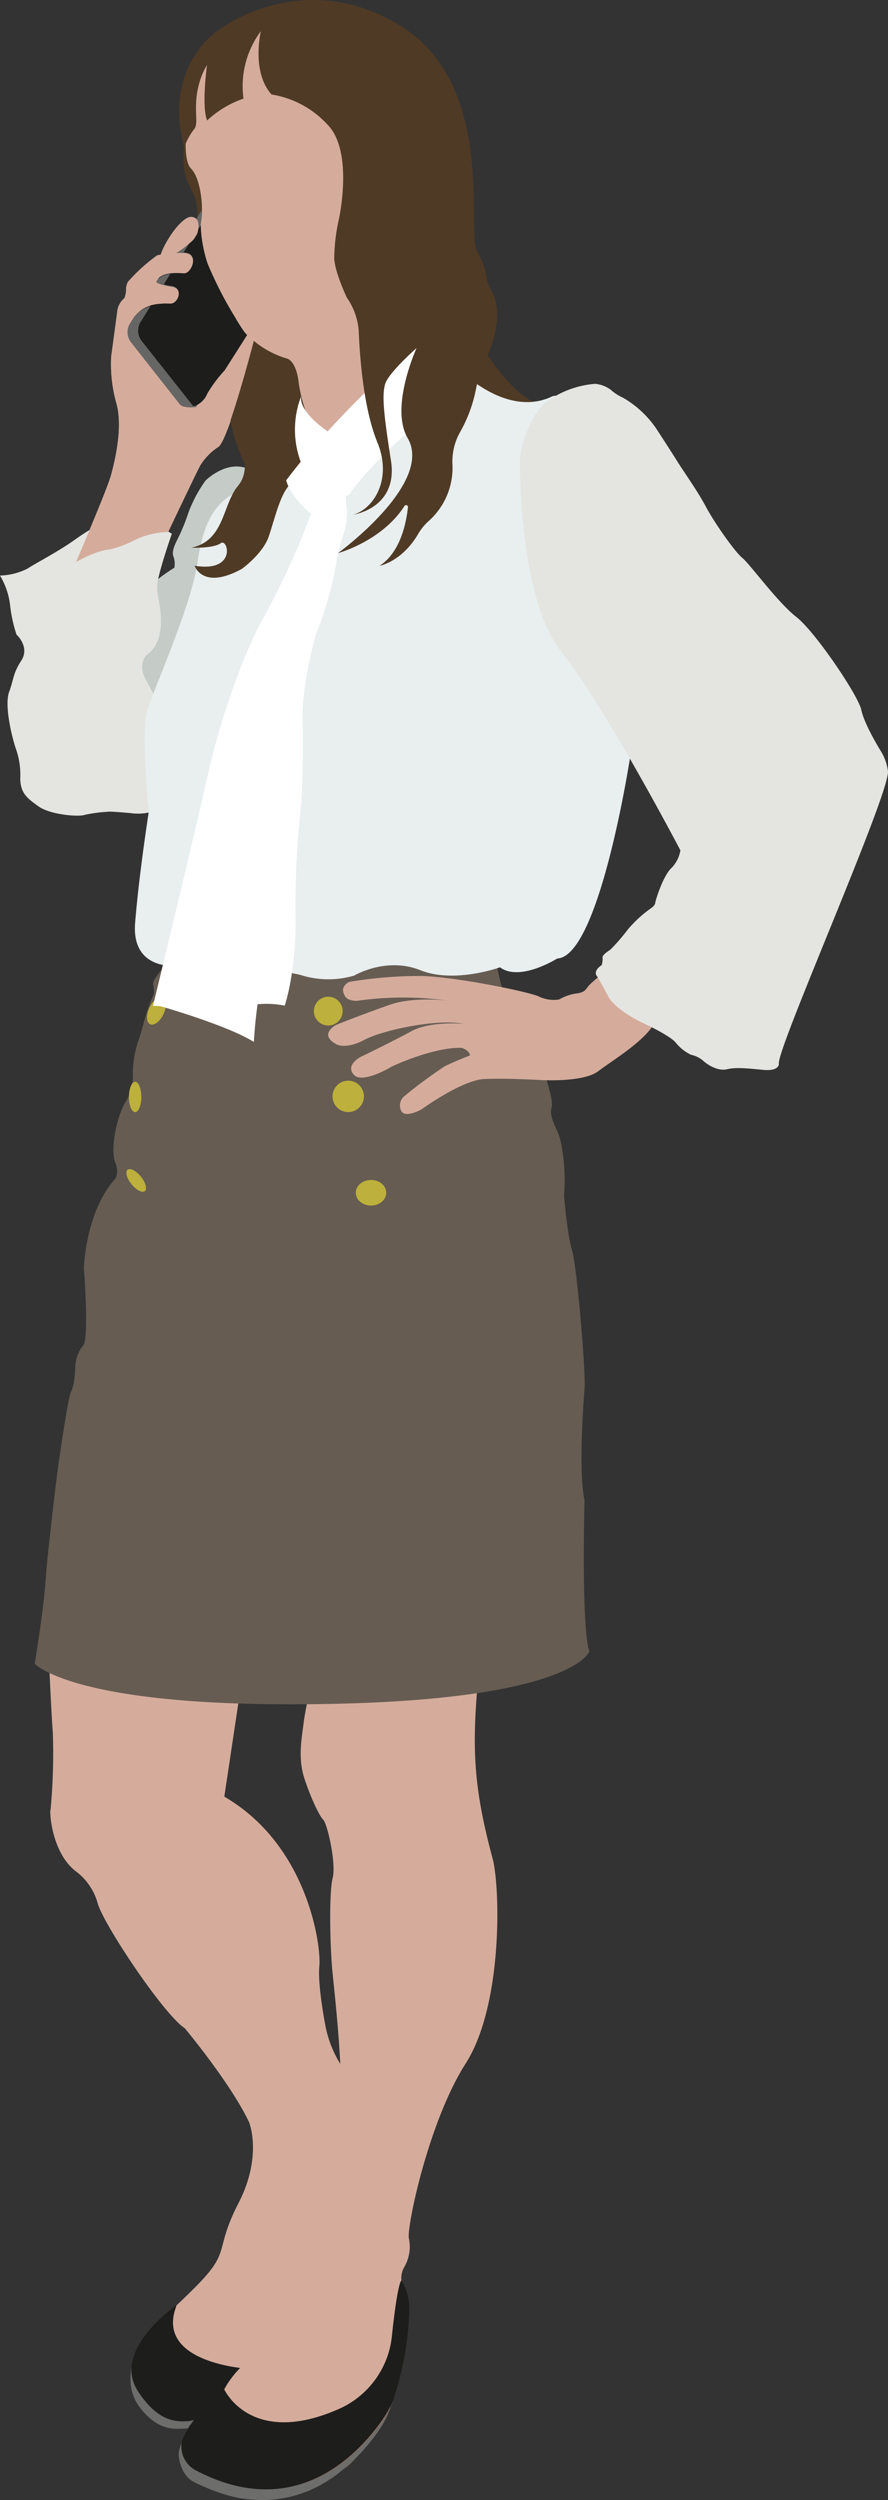
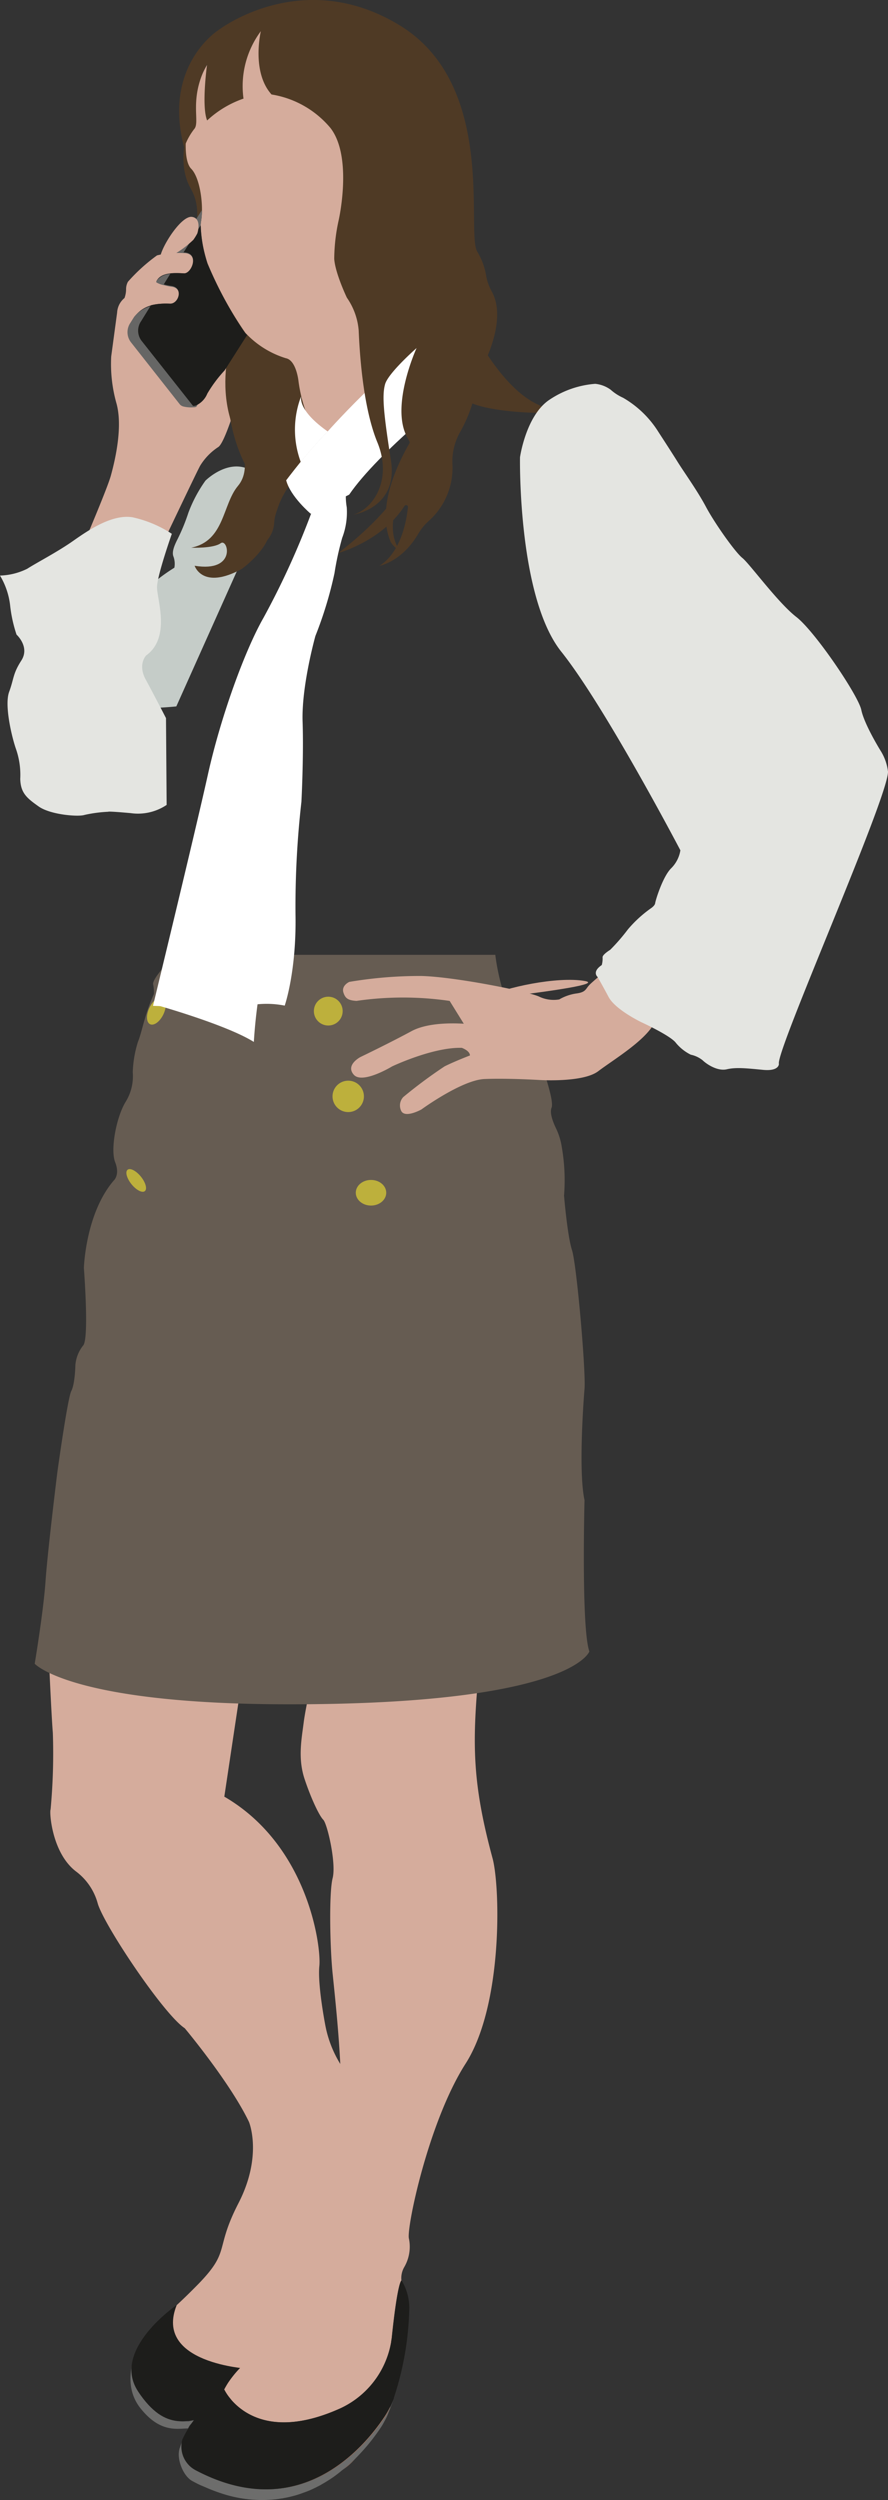
<svg xmlns="http://www.w3.org/2000/svg" viewBox="0 0 150.43 423.38">
  <rect x="0" y="0" width="150.43" height="423.38" fill="#333333" stroke="none" />
  <defs>
    <style>.cls-1{fill:#4f3a25;}.cls-2{fill:#d5ac9c;}.cls-3{fill:#6d6d6c;}.cls-4{fill:#1d1d1b;}.cls-5{fill:#b0816b;}.cls-6{fill:#665c52;}.cls-7{fill:#c5ccc8;}.cls-8{fill:#e4e5e1;}.cls-9{fill:#bdb03c;}.cls-10{fill:#e9eeef;}.cls-11{fill:#fff;}.cls-12{fill:#666665;}</style>
  </defs>
  <g id="Layer_2" data-name="Layer 2">
    <g id="Layer_1-2" data-name="Layer 1">
      <g id="Working_layer" data-name="Working layer">
        <path id="Hair_strand_left_bottom_middle" data-name="Hair strand left bottom middle" class="cls-1" d="M44.45,56.27s4.42,13.45-1.52,18.66c0,0,.66,2.64-.46,4S42,93.17,33,93.93c0,0,3.41,1.53,9.31-.81a4.91,4.91,0,0,0,4.14-4.6c.32-4.91,6.26-11.07,6.26-11.07l3.64-15.7S54.41,52.91,44.45,56.27Z" />
        <path id="Hair_back" data-name="Hair back" class="cls-1" d="M81,57.46s5.43,10.38,12,11.66-13.09,1.27-14.62-2S81,57.46,81,57.46Z" />
        <path id="Hair_strand_right" data-name="Hair strand right" class="cls-1" d="M72,71S62.5,83.37,66.21,91.83A5,5,0,0,0,68,93.46s-3.17-2.67-.15-9.79,5.74-10.39,5.74-10.39Z" />
        <path class="cls-2" d="M11.71,97.86S18,83.36,18.77,80.58s2.08-8.45.92-12.41a24.48,24.48,0,0,1-.85-7.81l1-7.42a3.43,3.43,0,0,1,1.25-2.47A4.38,4.38,0,0,0,21.36,49a2.63,2.63,0,0,1,.31-1.28,29.91,29.91,0,0,1,4.93-4.47,16.75,16.75,0,0,1,4.68-.49c2.62.1,1.27,3.61-.06,3.54s-4-.33-4.74,1.37a7,7,0,0,0,2.67.76c2,.29,1.19,3-.26,3s-4.17-.24-6,2.08,21.21.15,21.21.15S39,74.26,37,75.69a10,10,0,0,0-3.1,3.19c-.46.8-6.18,12.84-6.18,12.84Z" />
        <path id="Hair_strand_left_small" data-name="Hair strand left small" class="cls-1" d="M41,48.82s-6.06,17.08.6,30c0,0,2.57,16-6.07,6.92,0,0,.25,5.34,6.42,3.17s1.23-15.5,1.23-15.5a33,33,0,0,1,1.58-15.69C47.75,50.15,41,48.82,41,48.82Z" />
        <path id="Hair_strand_left" data-name="Hair strand left" class="cls-1" d="M31.89,21.8s-2.08,5.74.4,10.09,0,7.91.49,12.46,3.81,8.41,3.36,13.4-1,8.08-1,8.08,5.21-6.53,5.48-13.91C40.74,48.64,31.89,21.8,31.89,21.8Z" />
        <path class="cls-2" d="M8.2,279.05s.5,11.42.75,14.39a102.55,102.55,0,0,1-.38,13c-.22.35.18,7.47,4.43,10.58a10.07,10.07,0,0,1,3.56,5.34c1.09,3.71,11.18,18.79,14.74,21.12,0,0,7.66,9.15,10.88,15.87,0,0,2.37,5.69-1.78,13.75s-1.19,8-7,13.9-4.69,3.75-8.7,9.69,4.3,12,4.3,12,2.28,2.23,9.15-1.43,26-51.28,26-51.28a19.4,19.4,0,0,1-9.05-13.05s-1.33-6.86-1-10S52.3,312.57,38,304.26l4-26.65Z" />
        <path class="cls-3" d="M32.85,409.86c-.71,1-.59.57-1,1.39-1.74,0-4.66.82-8-3.35-1.92-2.37-2.35-5.51-.82-9.71a8.54,8.54,0,0,0,.42,6.86,16,16,0,0,0,1.91,2.42,11,11,0,0,0,.94.87,7.48,7.48,0,0,0,2.32,1.34l.46.14a6.6,6.6,0,0,0,1.39.22,5.57,5.57,0,0,0,1,0H32C32.19,410,32.52,409.92,32.85,409.86Z" />
        <path class="cls-4" d="M42.13,401.15s-16.19-.86-12.19-10.8c0,0-11.22,7.63-6.53,14.66s8.64,5,13.72,3.75Z" />
        <path class="cls-2" d="M78.87,349.48c-6.33,9.89-10.09,28.12-9.59,29.65a6.86,6.86,0,0,1-.8,4.8A3.75,3.75,0,0,0,68,386.2s-.64.08-1.63,9.55a6.51,6.51,0,0,1-.14,1,15.23,15.23,0,0,1-9.1,11.33c-10.45,4.52-15.73.88-17.91-1.59l-.34-.42a8.12,8.12,0,0,1-.91-1.39h0c.2-.39.43-.78.67-1.16a18.24,18.24,0,0,1,2-2.48c.47-.49.94-.92,1.36-1.29,1.83-1.58,4-6.57,4-6.57a68,68,0,0,1,3.51-7.91c1.34-2.13,3.53-5.76,3.8-8.26a18,18,0,0,1,1.91-5.51c3-3.82,2.7-16.09,2.44-21.62s-.86-11.28-1.31-15.63-.64-13.67,0-16.19-.9-9.2-1.59-9.89-2.1-3.68-3.17-6.92c-1.15-3.48-.5-6.74-.15-9.5s1.6-8.09,1.6-8.09,29.11-11.28,28,0C80,295.38,80,302,83.46,314.77,84.75,319.73,85.2,339.59,78.87,349.48Z" />
        <path class="cls-5" d="M66.7,396.64c-1,2.82-.59,10.38-.59,10.38a3.12,3.12,0,0,1-.26,1.45l-.18.45a8.67,8.67,0,0,1-.44.92l-.22.41q-.23.4-.45.75l-.27.41c-.19.28-.4.57-.62.87l-.51.69c-.17.23-.39.49-.59.74s-.55.67-.86,1c-.56.65-1.21,1.34-1.93,2.09a10.46,10.46,0,0,1-1.89,1.56c-7.56,5.13-21.37,3-25.36,1-4.35-2.23,1-7,1-7s.17-.12.43-.35a12.26,12.26,0,0,0,2.7-3,4.54,4.54,0,0,0,.68-2,6.39,6.39,0,0,1,.68-2.28,8.12,8.12,0,0,0,.91,1.39l.34.42c2.18,2.47,7.46,6.11,17.91,1.59a15.23,15.23,0,0,0,9.1-11.33c0-.33.1-.67.14-1,1-9.47,1.61-9.55,1.63-9.55h0C70.16,391.06,67.69,393.82,66.7,396.64Z" />
        <path id="Skirt" class="cls-6" d="M29.62,161.7H83.91s1.09,10.78,6.88,16c0,0,3.24,8.43,2.65,9.88-.36.87.22,2.39.73,3.46a11.15,11.15,0,0,1,1,3.22,32.83,32.83,0,0,1,.38,8.22s.56,6.79,1.35,9.23,2.37,20.54,2.12,23.5-1,14.29,0,18.84c0,0-.57,21.71.82,25.62,0,0-3,9.05-51.53,8.95-36.37-.08-42.43-6.87-42.43-6.87s1.48-8.86,1.83-13.95,2-18.44,2-18.44,1.73-12.56,2.37-13.8.69-4.4.69-4.4a6.12,6.12,0,0,1,1.29-3.27c1.09-1,.15-13.15.15-13.15s.26-9.23,5.07-14.83c0,0,1.08-.94.23-3.09s.21-7.67,1.77-10.22a8.2,8.2,0,0,0,1.21-5,19.16,19.16,0,0,1,.87-5.14c.74-1.81,1.08-4.5,2.72-8.14a6.91,6.91,0,0,0-.14-1.63C25.73,165.66,29.62,161.7,29.62,161.7Z" />
        <path class="cls-7" d="M24.54,100a30.72,30.72,0,0,1,5-3.86,3.64,3.64,0,0,0-.13-1.82c-.34-.75.06-1.78.57-2.82a32.19,32.19,0,0,0,1.93-4.66,23.47,23.47,0,0,1,2.89-5.44s3.48-3.49,7.07-2.06a6.15,6.15,0,0,1,3.66,5.33L29.87,119.63s-9.36,1-9.36-.79S24.54,100,24.54,100Z" />
        <path class="cls-8" d="M28.23,136.31a8.71,8.71,0,0,1-6.1,1.39c-4-.36-3.79-.23-3.79-.23a23.31,23.31,0,0,0-4,.53c-1,.36-5.77,0-7.78-1.42s-3.07-2.28-3.13-4.68a13.33,13.33,0,0,0-.73-5.08c-.66-1.88-2-7.35-1.15-9.66s.59-3,2.07-5.31-.82-4.38-.82-4.38a23.6,23.6,0,0,1-1.09-5,12.61,12.61,0,0,0-1.71-5,11.05,11.05,0,0,0,4.61-1.15c1.65-1.06,5.11-2.84,7.78-4.72s6.63-4.55,10.06-4a20,20,0,0,1,6.66,2.8s-2.47,7-2.51,9S29,107.94,24.76,111c0,0-1.48,1.5-.07,4.09s3.43,6.52,3.43,6.52Z" />
-         <path class="cls-2" d="M77.73,169.69s-6.9-1.24-11.84.51-8.88,3.32-9,3.39-3,1.68.22,3.32c0,0,1.59.81,4.63-.82s12.06-3.56,16.71-2.74S77.73,169.69,77.73,169.69Z" />
+         <path class="cls-2" d="M77.73,169.69c0,0,1.59.81,4.63-.82s12.06-3.56,16.71-2.74S77.73,169.69,77.73,169.69Z" />
        <path class="cls-2" d="M80.55,173.55s-7-1-10.85,1.08S61.07,179,61.07,179s-2.6,1.34-1.14,3,6.5-1.41,6.5-1.41,6.9-3.28,11.8-3.14c0,0,1.36.47,1.38,1.29,0,0-2.6,1-4.3,1.85a81.53,81.53,0,0,0-7,5.2,2.1,2.1,0,0,0-.34,2.35c.66,1.28,3.41-.25,3.41-.25s6.85-5,10.7-5.16,9.2.16,9.2.16,7.45.5,10.06-1.48,8.07-5.21,9.59-8.31-6.1-6.62-6.1-6.62l-8.08,5.77Z" />
-         <ellipse class="cls-9" cx="22.89" cy="185.77" rx="1.05" ry="2.57" />
        <ellipse class="cls-9" cx="22.13" cy="200.1" rx="1.02" ry="2.32" transform="matrix(0.78, -0.63, 0.63, 0.78, -120.25, 57.77)" />
        <ellipse class="cls-9" cx="26.5" cy="171.22" rx="2.47" ry="1.31" transform="translate(-139.35 121.08) rotate(-64.38)" />
-         <path id="Shirt_body" data-name="Shirt body" class="cls-10" d="M30.14,163.55s-7.91,1-7.25-7.26S25.2,137.5,25.2,137.5s-1.32-13.19-.33-16.88,7.46-17.57,8.6-25.47,3.76-10.58,7.07-12,5-9,5-9l31.92-11.9s8.08,8.62,16,4.92,13.35,60.64,13.35,60.64S101.62,162,94.4,162.32c0,0-6.33,4-9.7,1.49,0,0-7.71,2.81-13.5.49s-11.22.92-11.22.92a15.51,15.51,0,0,1-8.7,0C46.87,163.83,30.14,163.55,30.14,163.55Z" />
        <path id="Hair_strand_left_bottom" data-name="Hair strand left bottom" class="cls-1" d="M41,52.15s-5.87,12-.69,22c0,0,2.64,5,0,8.14s-2.25,9.33-7.92,10.46c0,0,3.76.16,5-.76s2.77,5-4.42,3.82c0,0,1.32,4.19,8,.53,0,0,3.59-2.57,4.58-5.54s1.85-6.86,3.46-8.64,7.78-16,6.27-22.41-13.82-7.6-13.82-7.6" />
        <path id="Face" class="cls-2" d="M56.33,74.15s-3.74-2.94-4.56-4.55a25.24,25.24,0,0,1-1.19-4.94s-.34-3.66-2.17-4a15.67,15.67,0,0,1-6.85-4.3,62.39,62.39,0,0,1-6.41-11.77s-1.53-4.65-1.08-7.17-.14-7.29-1.69-8.85c-2.3-2.34-.09-15.17,4.31-19.78C41.76,3.46,46,2.21,51.23,2.16s16,1.88,19.59,9.07A50.43,50.43,0,0,1,75.7,30.81c.2,6.13-3.36,13.48-2.52,20.06s1.73,7.81,1.73,7.81Z" />
        <g id="Collar">
          <path id="Collar_back" data-name="Collar back" class="cls-11" d="M55.53,73.08c-1.62,1.62-3.23,3.5-4.51,5.06l-.07.09h0A15.72,15.72,0,0,1,51,67.15C51,67.49,50.59,69.61,55.53,73.08Z" />
          <path id="Collar_front" data-name="Collar front" class="cls-11" d="M77.75,65.77s-13.65,10.74-18.6,18L52.63,87s-3.43-2.89-4.15-5.66c0,0,1-1.33,2.43-3.1h0l.07-.09c1.28-1.56,2.89-3.44,4.51-5.06,0,0,13.38-15.09,21.36-17.86Z" />
          <path id="Tie_back" data-name="Tie back" class="cls-11" d="M26.33,170.15s12,3.36,16.67,6.3a89,89,0,0,1,1.15-9.76C44.78,164.07,26.33,170.15,26.33,170.15Z" />
          <path id="Tie_front" data-name="Tie front" class="cls-11" d="M56.06,81.39a14.22,14.22,0,0,0-3.24,5.28,136.62,136.62,0,0,1-8.17,17.93c-3.17,5.54-7.25,16.75-9.43,26.57s-9.3,39.17-9.3,39.17a46.88,46.88,0,0,1,7,.68c2.42.58,7.4-.25,7.4-.25a15.62,15.62,0,0,1,7.91-.47s2-5.7,1.83-15.39a156.75,156.75,0,0,1,1-19.12s.4-7.52.2-13.59,2.17-14.5,2.17-14.5a66.39,66.39,0,0,0,3.23-10.62,49.78,49.78,0,0,1,1.31-6,12.13,12.13,0,0,0,.77-5.17,11,11,0,0,1,.4-5.33A4.28,4.28,0,0,0,56.06,81.39Z" />
        </g>
        <path id="Main_hair" data-name="Main hair" class="cls-1" d="M31.2,25a10.88,10.88,0,0,1,1.71-3.16c1.06-1.19-1-5.15,2.18-11,0,0-1,7.12,0,9.56a17.31,17.31,0,0,1,6.16-3.7A15.58,15.58,0,0,1,44.19,5.28S42.54,12.15,46,16a16.38,16.38,0,0,1,10,5.7c3.79,4.94,1.38,15.56,1.38,15.56a31.2,31.2,0,0,0-.76,6.59c.17,2.44,2.14,6.56,2.14,6.56a11.3,11.3,0,0,1,2,5.51c.13,3,.6,12.76,3.17,19s-.63,11.24-4.08,12.24c0,0,7.64-1.1,6.38-9.16s-1.53-11-1-12.92,5.34-6.14,5.34-6.14-4.57,10-1.51,15.25c4.45,7.67-11.8,19.48-11.8,19.48s7.43-2,11.27-8a.33.33,0,0,1,.45-.07.31.31,0,0,1,.13.28c-.26,2.48-1.23,7.68-4.83,9.94,0,0,3.8-.67,6.56-5.4a9.23,9.23,0,0,1,1.74-2.15,12.06,12.06,0,0,0,4.06-9.74A10.13,10.13,0,0,1,78,73.07a24.19,24.19,0,0,0,2.67-7.38,17.08,17.08,0,0,1,1.4-4.21c1.39-3,3.29-8.3,1.27-12.06a8.48,8.48,0,0,1-1-2.82,11.35,11.35,0,0,0-1.5-4C78.9,39.24,84.28,14.35,67.66,4.26s-30.73.89-30.73.89S27.51,11.15,31.2,25Z" />
        <path class="cls-2" d="M76.17,169.5l3.93,6.34,23.64-3.61-.2-8.6s-3.21,2.62-3.78,3.26-.57,1.16-2.17,1.36a8,8,0,0,0-2.85,1,5.7,5.7,0,0,1-3.4-.47c-1.68-.83-14.22-3.37-20-3.5a71.86,71.86,0,0,0-12.16,1s-1.39.6-1,1.82c.31.94.74,1.31,2.21,1.4a54.75,54.75,0,0,1,15.76,0" />
        <path id="Shirt_arm_front" data-name="Shirt arm front" class="cls-8" d="M115.26,144s-12.75-24.33-20.17-33.63-7-32.93-7-32.93,1-7.1,5-9.75A16.07,16.07,0,0,1,100.83,65a5.3,5.3,0,0,1,2.62,1,8.22,8.22,0,0,0,2.1,1.36,17.21,17.21,0,0,1,6,5.81s2.17,3.33,3.26,5.08,3.33,4.85,4.78,7.58,4.93,7.67,6.17,8.66,6,7.56,9.15,10,10.5,13.3,11,15.74,3.23,6.85,3.23,6.85a8.49,8.49,0,0,1,1.29,3.6c0,4.5-19.1,47.5-18.48,49.5,0,0,.05,1.26-2.67,1s-4.57-.47-6.15-.1-3.42-.86-4.11-1.53a4.78,4.78,0,0,0-2-.94,7.65,7.65,0,0,1-2.52-2c-.89-1.22-5.79-3.47-5.79-3.47s-4.45-2.12-5.61-4.3-1.88-3.41-1.88-3.41-1-.84.72-2a4,4,0,0,0,.14-1.29c-.07-.47,1.29-1.29,1.29-1.29a32.92,32.92,0,0,0,3-3.46,20.84,20.84,0,0,1,3.88-3.56s.69-.44.74-.89,1.26-4.42,2.67-5.86A5.53,5.53,0,0,0,115.26,144Z" />
-         <path class="cls-2" d="M44.06,53.65s-5.15,20.57-7.08,22a10,10,0,0,0-3.1,3.19c-.36.62-3.85,8-5.42,11.25a14.05,14.05,0,0,0-5.56,1.33,17.37,17.37,0,0,1-4.34,1.63c-.1,0-2.13.12-5.68,2.14,1.84-4.34,5.31-12.55,5.89-14.57.79-2.78,2.08-8.45.92-12.41a24.48,24.48,0,0,1-.85-7.81l1-7.42a3.43,3.43,0,0,1,1.25-2.47,4.38,4.38,0,0,0,.27-1.44,2.63,2.63,0,0,1,.31-1.28,29.91,29.91,0,0,1,4.93-4.47,16,16,0,0,1,3-.46l-2.87,4.47-.15.24,0,.08-3.79,5.9-.06.1c-.15.36.45.59,1.32.75,3.54.61,14-.19,18.29-.54l1.57-.15Z" />
        <path class="cls-12" d="M35.15,44.6A22.78,22.78,0,0,1,34,38.15a5.41,5.41,0,0,1,.07-.68,10.79,10.79,0,0,0,.14-1.89l-4.67,7.28a13.71,13.71,0,0,1,1.57,0h.12c2.62.1,1.27,3.61-.06,3.54a16.89,16.89,0,0,0-2.25,0,3.14,3.14,0,0,0-2.25,1l-.15.24-.05.08v.09a4,4,0,0,0,1.33.49,10.26,10.26,0,0,0,1.34.27c2,.29,1.19,3-.26,3a11.09,11.09,0,0,0-3.25.27,5.56,5.56,0,0,0-2.91,1.82l-.06.1-.63,1A2.8,2.8,0,0,0,22.21,58l8.27,10.5a1.22,1.22,0,0,0,.54.33,5.52,5.52,0,0,0,1.72.15,1.27,1.27,0,0,0,.51-.08l7.87-13A69,69,0,0,1,35.15,44.6Z" />
        <path class="cls-4" d="M41.87,56.73l-3.82,6a22.44,22.44,0,0,0-2.93,3.93,3.74,3.74,0,0,1-1.91,2,1.27,1.27,0,0,1-.51.08L24,57.74a2.82,2.82,0,0,1-.18-3.22l.1-.15,1.65-2.67a11.09,11.09,0,0,1,3.25-.27c1.45,0,2.28-2.67.26-3a10.26,10.26,0,0,1-1.34-.27l1.16-1.87a16.89,16.89,0,0,1,2.25,0c1.33.07,2.68-3.44.06-3.54h-.12L34,38.15a23.05,23.05,0,0,0,1.15,6.49,68.53,68.53,0,0,0,5.93,11.12c.17.24.33.46.48.65A2.36,2.36,0,0,0,41.87,56.73Z" />
        <path class="cls-2" d="M27.89,43.91a17.81,17.81,0,0,0,4.86-3.29,8.78,8.78,0,0,0,.68-1.1s.83-2.55-.91-2.79-4.86,4.57-5.34,6.58S27.89,43.91,27.89,43.91Z" />
        <path class="cls-4" d="M66.73,406.15c-.17.51-.34,1-.53,1.47-.11.3-.23.59-.35.87-.25.59-.5,1.13-.76,1.61a7.58,7.58,0,0,1-.53.92c-.26.4-.56.83-.89,1.28-.16.23-.34.46-.51.69l-.2.25a32.12,32.12,0,0,1-3.23,3.56l-.77.7-.53.45-.54.44a22.77,22.77,0,0,1-2,1.49l-.73.46-.76.44c-.18.11-.37.21-.57.31s-.4.21-.61.3c-.4.2-.82.38-1.25.55l-.59.21a15.43,15.43,0,0,1-2,.62q-.46.12-.93.21l-.38.07a1.21,1.21,0,0,1-.38.06l-.54.09a21.78,21.78,0,0,1-9.81-1c-.51-.17-1-.35-1.54-.56s-1-.43-1.59-.67-1.07-.51-1.62-.8c-1.53-.81-2.63-3.59-2.23-5.28a1.24,1.24,0,0,1,.1-.35l.13-.39.06-.16a7.12,7.12,0,0,1,.36-.86c-.36,1.69.74,4.41,2.25,5.2,17.41,9.15,28.35-3.53,32.07-9.17A16.68,16.68,0,0,0,66.73,406.15Z" />
        <path class="cls-3" d="M66.73,406.15c-.17.51-.34,1-.53,1.47-.11.3-.23.59-.35.87a13.16,13.16,0,0,1-.76,1.61,7.58,7.58,0,0,1-.53.92c-.26.4-.56.83-.89,1.28s-.46.62-.71.94a32.12,32.12,0,0,1-3.23,3.56l-.77.7-.53.45-.54.44a19.83,19.83,0,0,1-2,1.49l-.73.46-.76.44c-.18.11-.37.21-.57.31s-.4.21-.61.3c-.4.2-.82.38-1.25.55l-.59.21a15.43,15.43,0,0,1-2,.62q-.46.12-.93.21l-.38.07a1.21,1.21,0,0,1-.38.06l-.54.09a21.78,21.78,0,0,1-9.81-1c-.51-.17-1-.35-1.54-.56s-1-.43-1.59-.67-1.07-.51-1.62-.8c-1.53-.81-2.63-3.59-2.23-5.28a1.24,1.24,0,0,1,.1-.35l.13-.39.06-.16a7.12,7.12,0,0,1,.36-.86c-.36,1.69.74,4.41,2.25,5.2,17.41,9.15,28.35-3.53,32.07-9.17A16.68,16.68,0,0,0,66.73,406.15Z" />
        <path class="cls-4" d="M69.33,391.15a51.45,51.45,0,0,1-2.61,14.92v.09a16.53,16.53,0,0,1-1.51,3c-3.72,5.64-14.68,18.36-32.07,9.17a4.52,4.52,0,0,1-2.25-5.2c.08-.18.18-.38.28-.58a19.83,19.83,0,0,1,1.67-2.7A23.91,23.91,0,0,1,38,404.67h0a8.12,8.12,0,0,0,.91,1.39l.34.42c2.18,2.47,7.46,6.11,17.91,1.59a15.23,15.23,0,0,0,9.1-11.33c0-.33.1-.67.14-1,1-9.47,1.61-9.55,1.63-9.55h0A9,9,0,0,1,69.33,391.15Z" />
        <circle class="cls-9" cx="55.61" cy="171.23" r="2.44" />
        <circle class="cls-9" cx="58.99" cy="185.67" r="2.66" />
        <ellipse class="cls-9" cx="62.85" cy="201.99" rx="2.58" ry="2.17" />
      </g>
    </g>
  </g>
</svg>